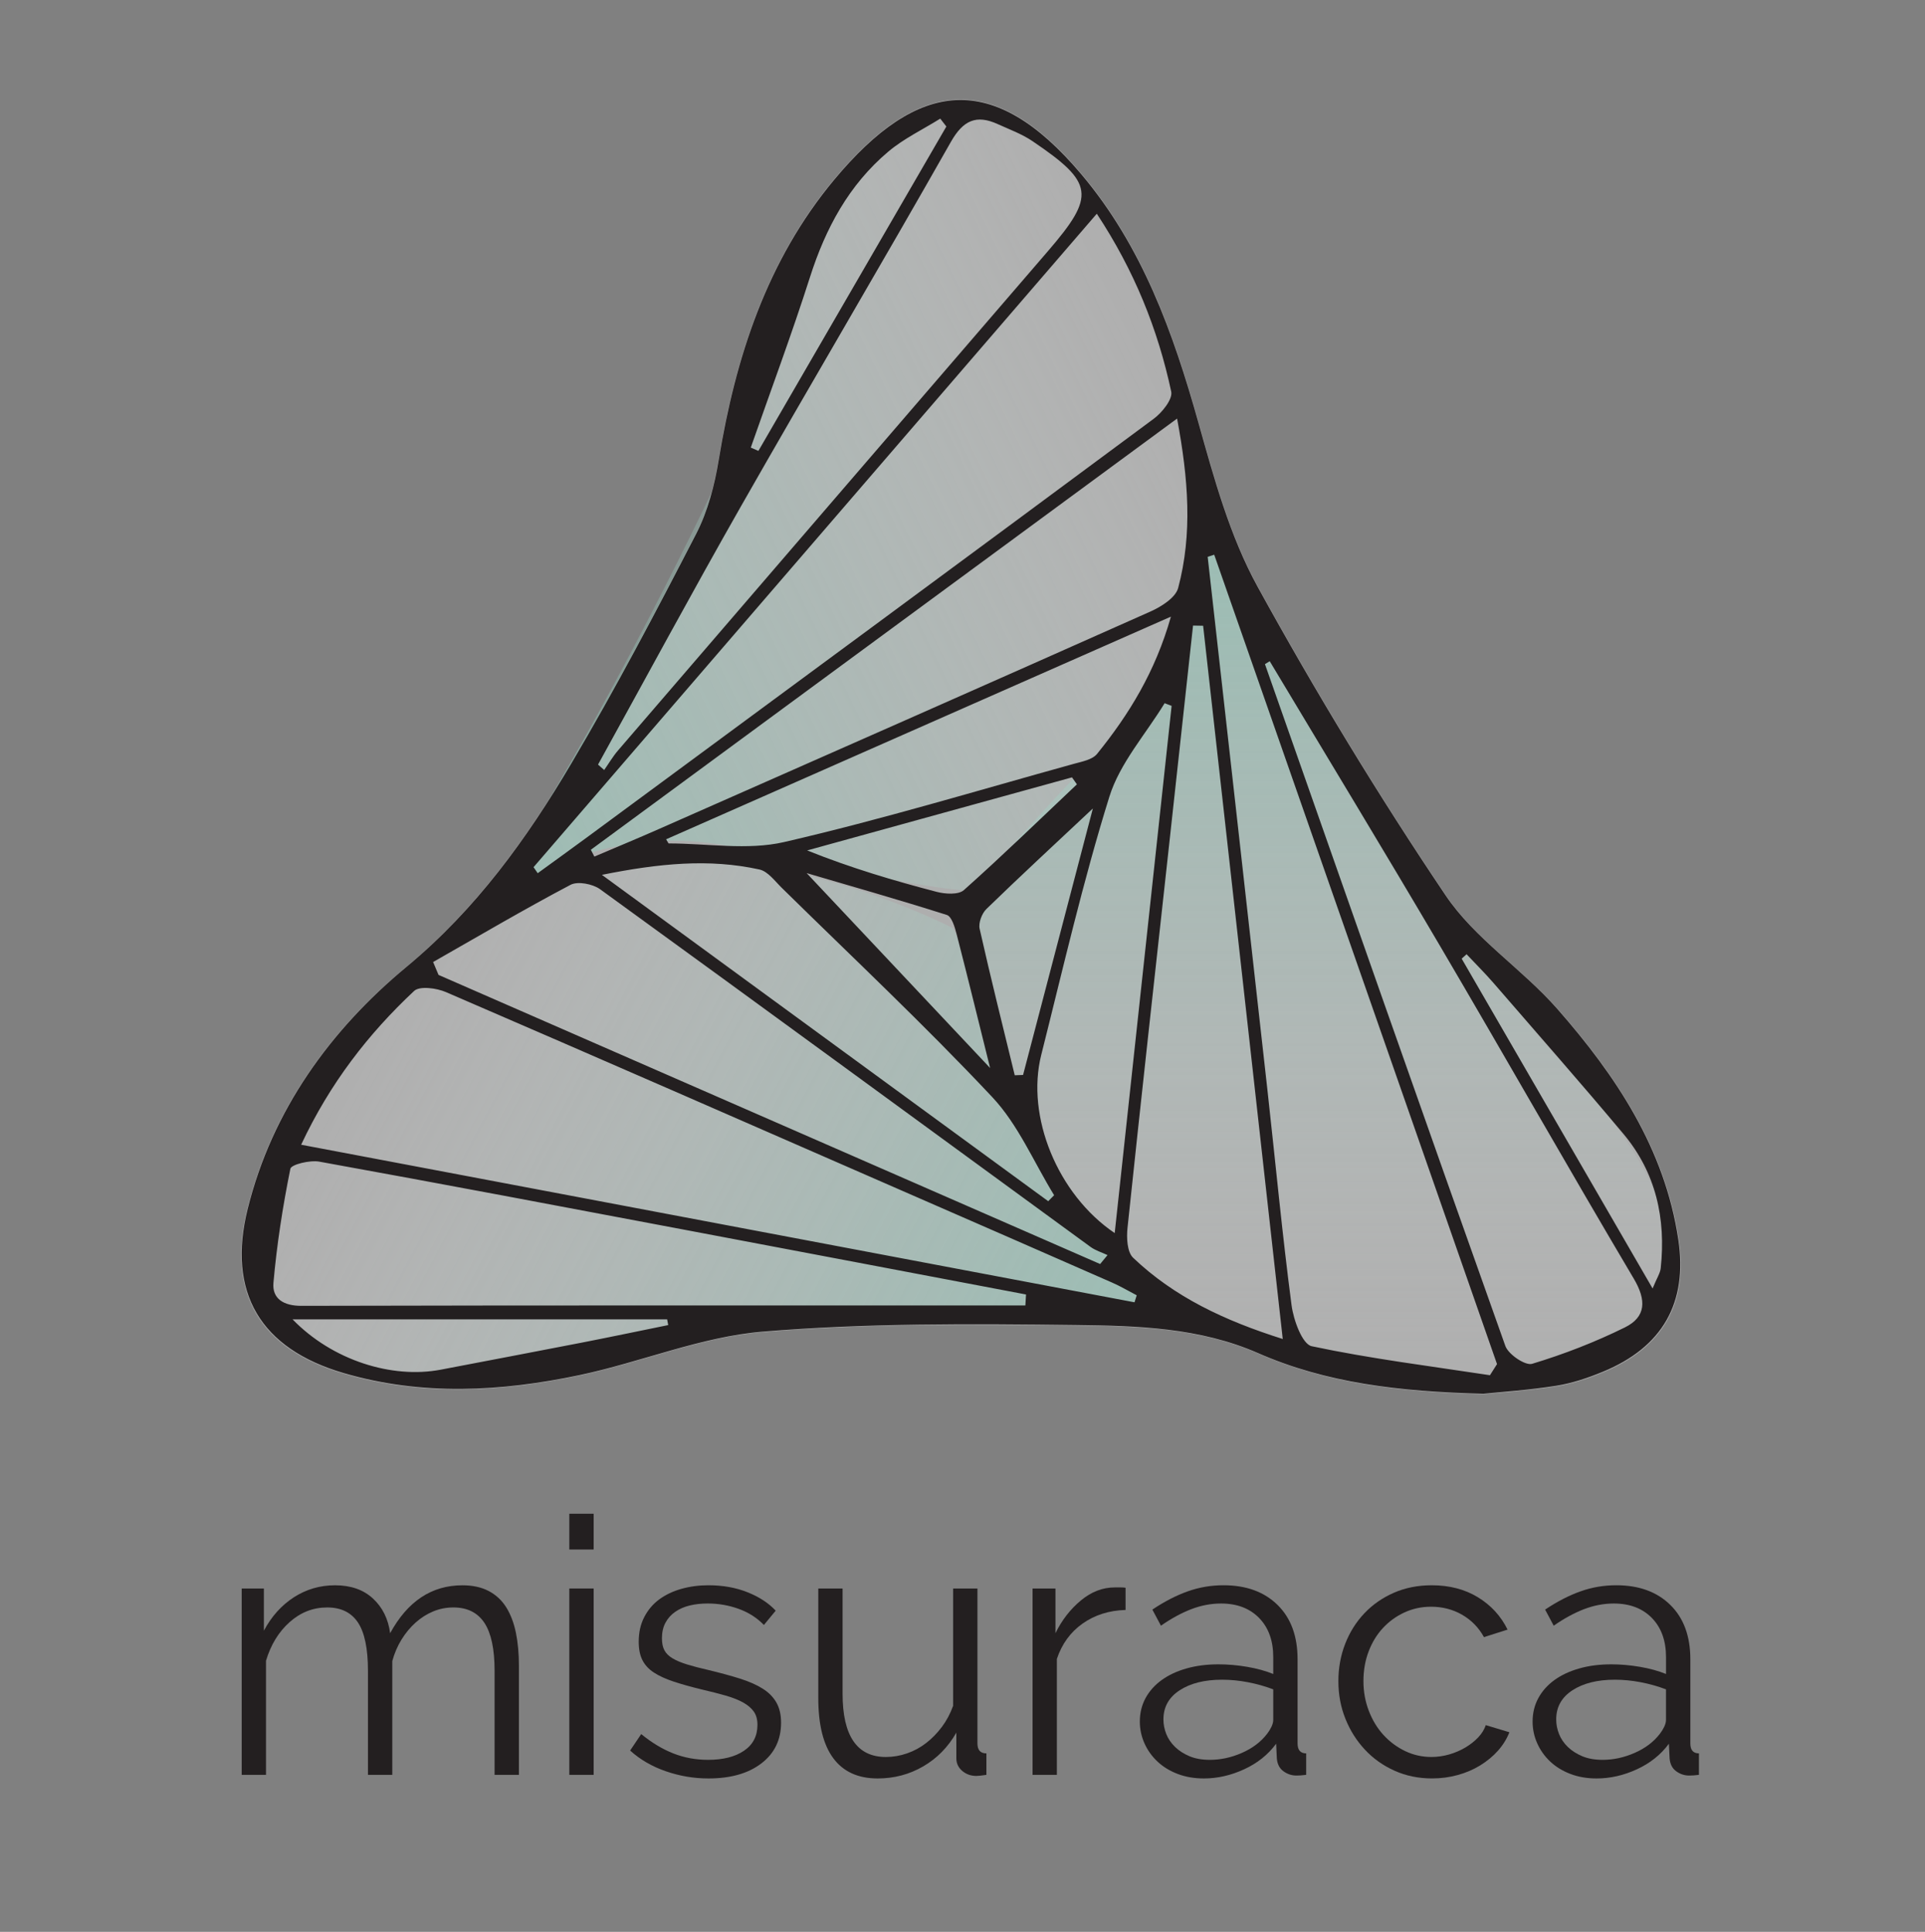
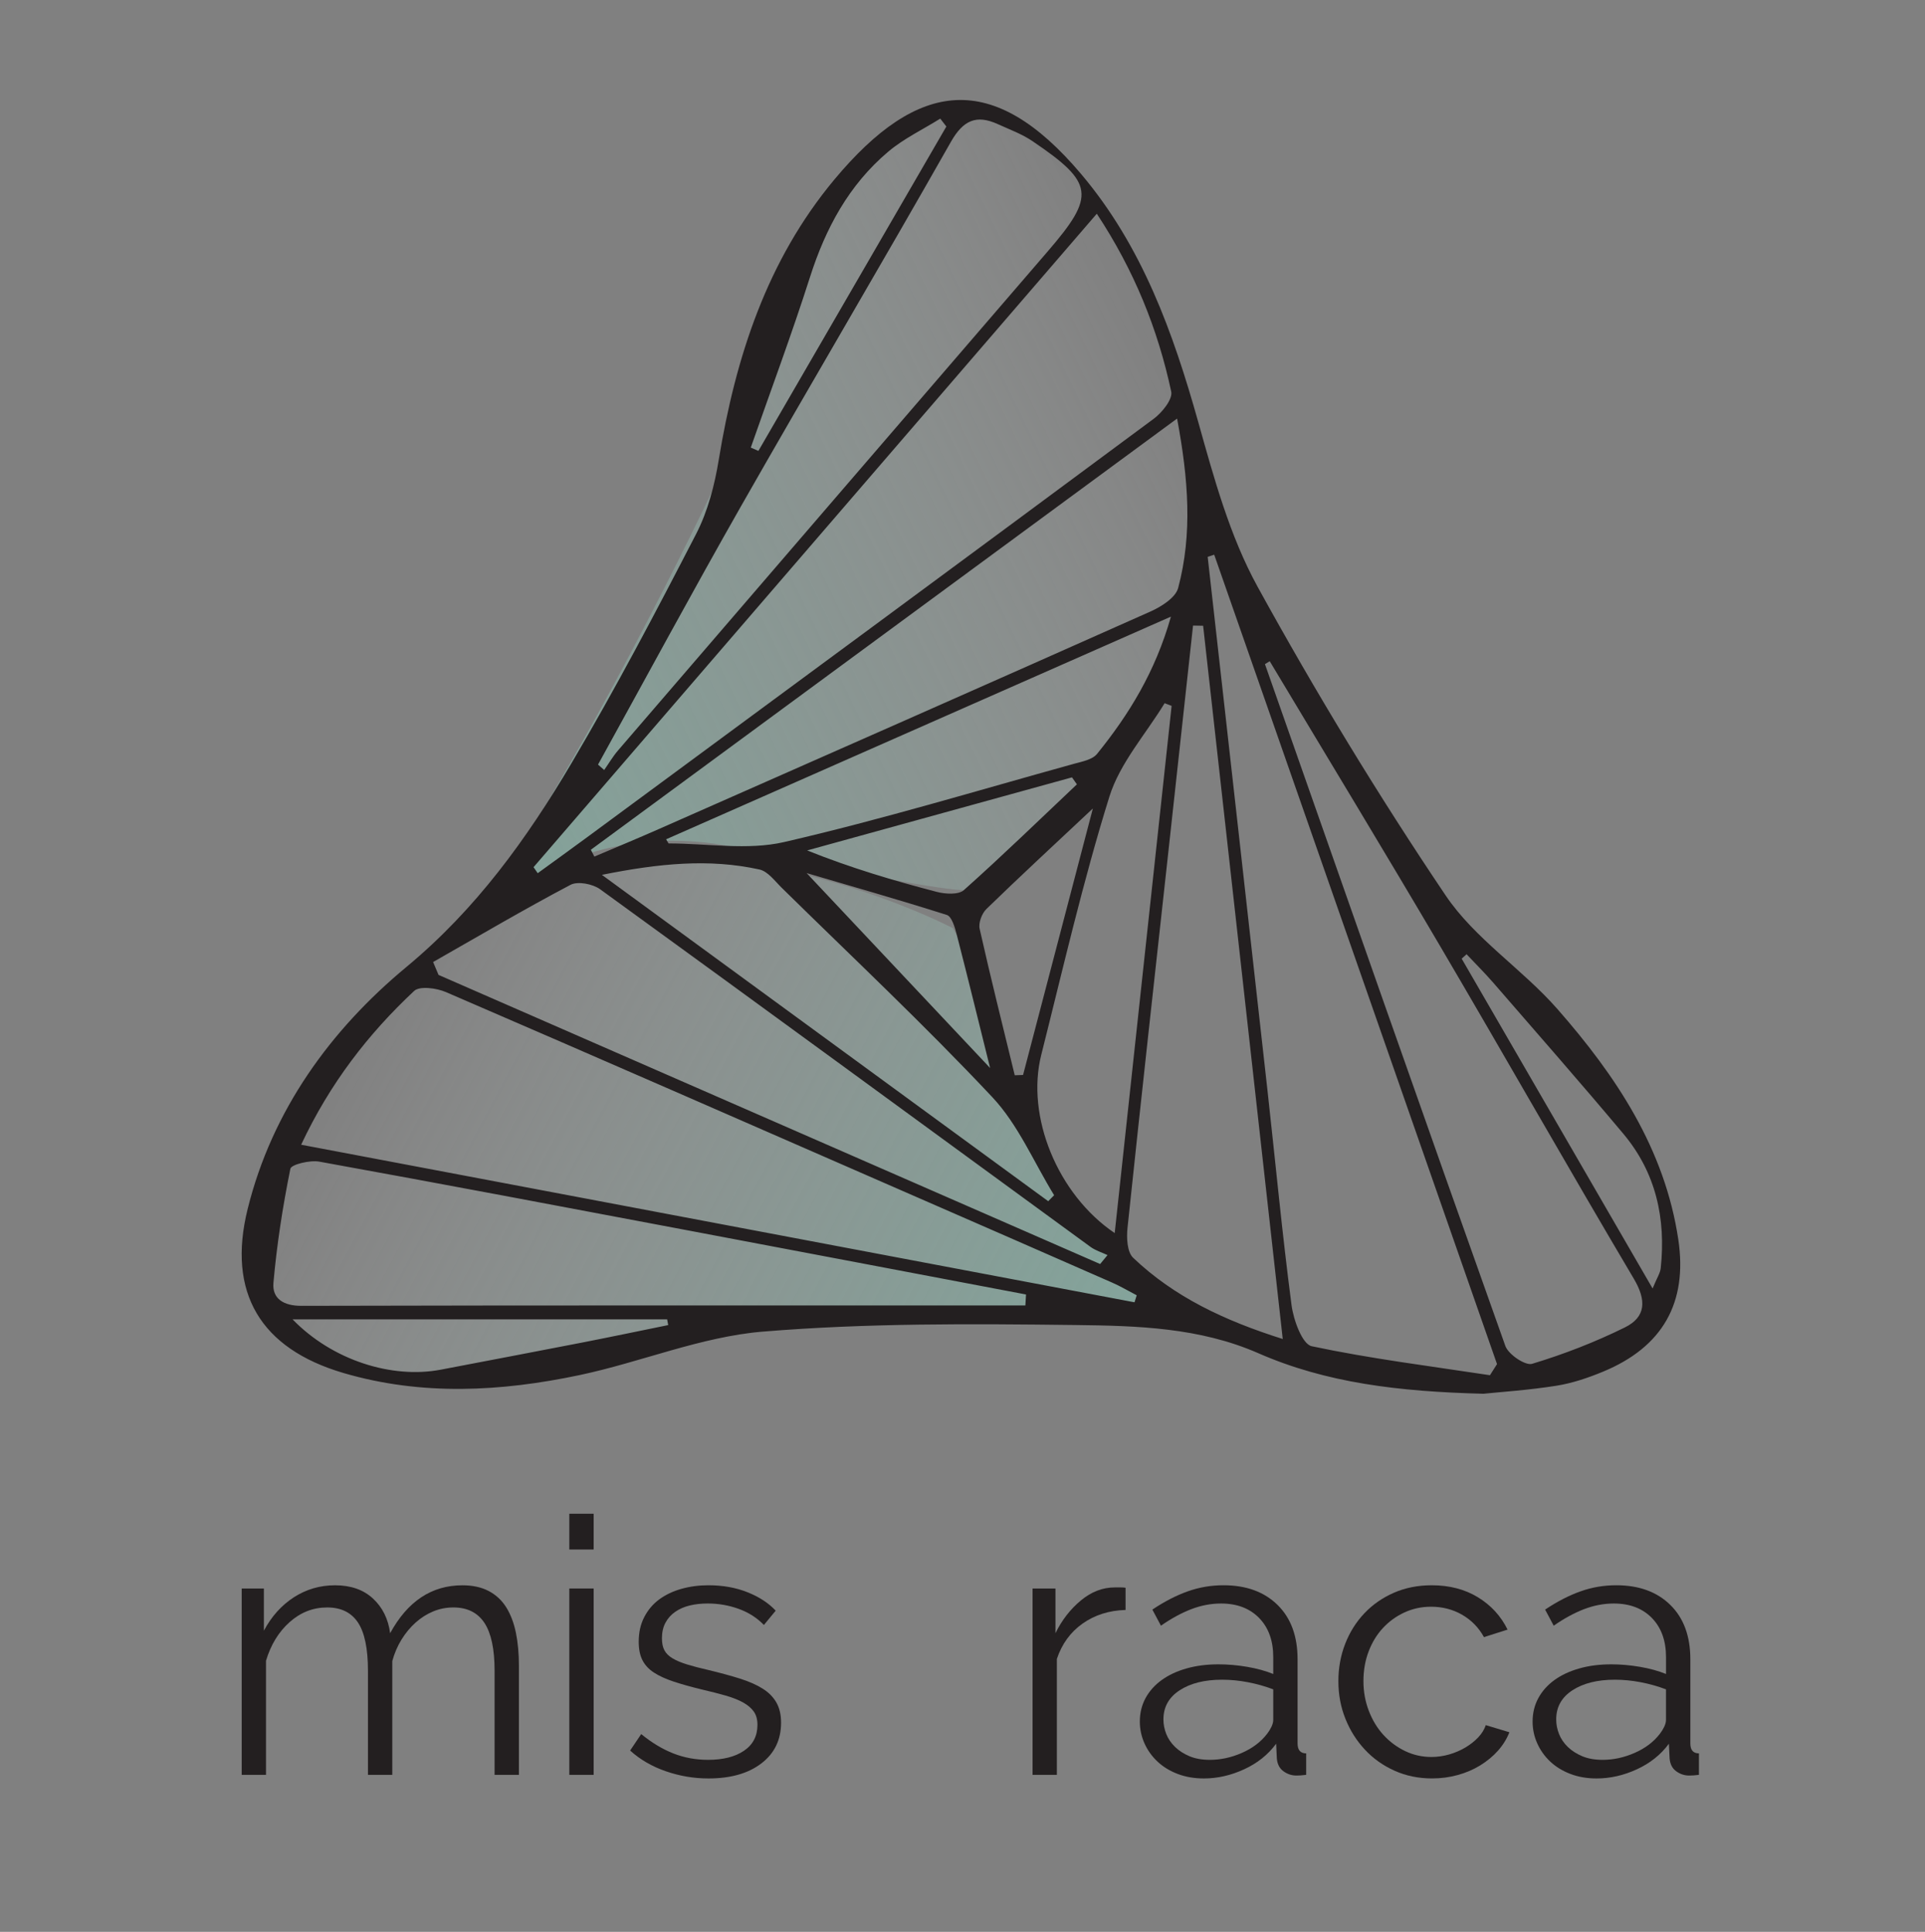
<svg xmlns="http://www.w3.org/2000/svg" version="1.1" id="Layer_1" x="0px" y="0px" width="142px" height="142.5px" viewBox="0 0 142 142.5" enable-background="new 0 0 142 142.5" xml:space="preserve">
  <rect x="0" y="0" width="142" height="142.5" fill="#808080" stroke="none" />
  <g>
-     <path fill="#AEAEAE" d="M109.456,102.844c-6.268-0.158-11.615-0.803-16.614-2.992c-4.34-1.901-8.934-2.027-13.478-2.081   c-7.708-0.094-15.449-0.149-23.117,0.489c-4.564,0.379-8.987,2.252-13.524,3.209c-5.79,1.22-11.627,1.542-17.413-0.155   c-6.131-1.799-8.614-5.928-7.08-12.113c1.809-7.292,6.124-13.221,11.715-17.857c5.157-4.276,8.883-9.456,12.188-15.042   c3.267-5.526,6.26-11.221,9.205-16.928c0.863-1.671,1.365-3.604,1.67-5.476c1.243-7.572,3.558-14.718,8.531-20.681   c6.19-7.421,11.728-8.089,18.214-0.418c4.521,5.346,6.797,11.711,8.658,18.337c1.159,4.133,2.324,8.401,4.368,12.125   c4.284,7.795,8.92,15.426,13.89,22.801c2.15,3.193,5.66,5.435,8.245,8.377c4.325,4.929,7.933,10.327,8.932,17.03   c0.695,4.67-1.169,7.933-5.557,9.746c-1.106,0.458-2.273,0.854-3.45,1.04C112.782,102.579,110.695,102.715,109.456,102.844z" />
    <linearGradient id="SVGID_1_" gradientUnits="userSpaceOnUse" x1="97.437" y1="34.999" x2="97.437" y2="102.324">
      <stop offset="0" style="stop-color:#87CEBB;stop-opacity:0.5" />
      <stop offset="0.177" style="stop-color:#8BD0BD;stop-opacity:0.411" />
      <stop offset="0.361" style="stop-color:#98D5C4;stop-opacity:0.319" />
      <stop offset="0.548" style="stop-color:#ACDDD0;stop-opacity:0.226" />
      <stop offset="0.737" style="stop-color:#C9E9E1;stop-opacity:0.131" />
      <stop offset="0.926" style="stop-color:#EEF8F6;stop-opacity:0.037" />
      <stop offset="1" style="stop-color:#FFFFFF;stop-opacity:0" />
    </linearGradient>
-     <path fill="url(#SVGID_1_)" d="M88.43,34.999c0,0,0.931,11.823-7.505,20.612s-9.162,10.441-9.162,10.441s0.17,24.089,15.857,30.734   s25.267,6.76,30.774,3.24c4.734-3.026,8.681-8.93-2.592-21.024S89.462,41.108,88.43,34.999z" />
    <linearGradient id="SVGID_2_" gradientUnits="userSpaceOnUse" x1="960.257" y1="-589.204" x2="960.257" y2="-521.879" gradientTransform="matrix(-0.47 0.883 -0.883 -0.47 17.265 -1019.293)">
      <stop offset="0" style="stop-color:#87CEBB;stop-opacity:0.5" />
      <stop offset="0.177" style="stop-color:#8BD0BD;stop-opacity:0.411" />
      <stop offset="0.361" style="stop-color:#98D5C4;stop-opacity:0.319" />
      <stop offset="0.548" style="stop-color:#ACDDD0;stop-opacity:0.226" />
      <stop offset="0.737" style="stop-color:#C9E9E1;stop-opacity:0.131" />
      <stop offset="0.926" style="stop-color:#EEF8F6;stop-opacity:0.037" />
      <stop offset="1" style="stop-color:#FFFFFF;stop-opacity:0" />
    </linearGradient>
    <path fill="url(#SVGID_2_)" d="M89.848,97.764c0,0-10.873-4.736-14.664-16.314c-3.792-11.577-4.909-12.994-4.909-12.994   s-21.342-11.174-34.581-0.452C22.455,78.724,17.85,87.126,18.368,93.642c0.446,5.601,7.923,10.605,19.775,7.596   C54.168,97.17,83.971,95.803,89.848,97.764z" />
    <linearGradient id="SVGID_3_" gradientUnits="userSpaceOnUse" x1="-109.428" y1="-1030.116" x2="-109.428" y2="-961.251" gradientTransform="matrix(-0.438 -0.899 0.899 -0.438 904.002 -491.109)">
      <stop offset="0" style="stop-color:#87CEBB;stop-opacity:0.5" />
      <stop offset="0.177" style="stop-color:#8BD0BD;stop-opacity:0.411" />
      <stop offset="0.361" style="stop-color:#98D5C4;stop-opacity:0.319" />
      <stop offset="0.548" style="stop-color:#ACDDD0;stop-opacity:0.226" />
      <stop offset="0.737" style="stop-color:#C9E9E1;stop-opacity:0.131" />
      <stop offset="0.926" style="stop-color:#EEF8F6;stop-opacity:0.037" />
      <stop offset="1" style="stop-color:#FFFFFF;stop-opacity:0" />
    </linearGradient>
    <path fill="url(#SVGID_3_)" d="M31.949,70.962c0,0,8.205-11.589,22.675-8.383s16.477,3.079,16.477,3.079s17.823-9.878,16.927-26.89   s-6.395-22.979-11.566-28.084s-11.83-3.893-17.766,11.538C52.761,37.652,36.988,67.36,31.949,70.962z" />
    <path fill="#231F20" d="M109.427,102.808c-6.263-0.158-11.606-0.802-16.602-2.989c-4.337-1.9-8.927-2.025-13.467-2.08   c-7.702-0.094-15.438-0.148-23.1,0.488c-4.561,0.379-8.98,2.25-13.514,3.207c-5.786,1.219-11.618,1.541-17.4-0.154   c-6.126-1.798-8.608-5.924-7.075-12.104c1.808-7.287,6.119-13.211,11.706-17.844c5.153-4.273,8.877-9.448,12.178-15.03   c3.265-5.522,6.256-11.212,9.198-16.916c0.862-1.669,1.364-3.601,1.669-5.472c1.242-7.566,3.555-14.707,8.525-20.666   c6.186-7.416,11.719-8.083,18.2-0.417c4.518,5.341,6.792,11.702,8.652,18.323c1.158,4.13,2.322,8.395,4.365,12.115   c4.281,7.789,8.914,15.414,13.879,22.784c2.148,3.191,5.656,5.43,8.238,8.371c4.322,4.925,7.927,10.319,8.925,17.017   c0.695,4.666-1.168,7.927-5.553,9.738c-1.105,0.457-2.271,0.854-3.447,1.039C112.75,102.543,110.665,102.679,109.427,102.808z    M39.358,63.966c0.103,0.148,0.206,0.297,0.307,0.444c1.2-0.873,2.407-1.74,3.603-2.621c13.954-10.289,27.914-20.571,41.839-30.899   c0.616-0.456,1.408-1.439,1.29-2c-0.986-4.611-2.728-8.935-5.49-13.125C66.905,32.01,53.133,47.988,39.358,63.966z M89.568,40.917   c-0.161,0.052-0.321,0.104-0.482,0.156c1.472,13.134,2.95,26.269,4.416,39.405c0.586,5.265,1.081,10.542,1.77,15.793   c0.144,1.098,0.792,2.884,1.488,3.031c4.338,0.922,8.757,1.469,13.149,2.139c0.173-0.274,0.346-0.546,0.521-0.82   C103.475,80.72,96.522,60.819,89.568,40.917z M83.689,96.062c0.053-0.172,0.107-0.345,0.162-0.517   c-0.604-0.313-1.193-0.665-1.816-0.937c-4.988-2.193-9.98-4.371-14.973-6.55C55.681,83.086,44.304,78.103,32.9,73.182   c-0.693-0.299-1.941-0.471-2.353-0.085c-3.39,3.176-6.206,6.808-8.333,11.342C42.896,88.35,63.292,92.206,83.689,96.062z    M44.114,56.399c0.151,0.132,0.303,0.265,0.455,0.399c0.34-0.485,0.64-1.001,1.024-1.446c10.563-12.28,21.135-24.555,31.709-36.827   c3.524-4.09,3.411-5.031-1.129-8.107c-0.783-0.531-1.702-0.868-2.573-1.263c-1.586-0.724-2.556-0.276-3.458,1.312   c-5.101,8.995-10.367,17.896-15.485,26.881C51.067,43.655,47.624,50.046,44.114,56.399z M75.638,96.296   c0.015-0.271,0.031-0.539,0.048-0.81c-8.322-1.578-16.641-3.161-24.962-4.732c-9.055-1.71-18.107-3.427-27.173-5.068   c-0.688-0.124-2.068,0.208-2.132,0.528c-0.562,2.775-0.999,5.587-1.248,8.409c-0.104,1.168,0.741,1.704,2.06,1.7   C40.032,96.281,57.835,96.296,75.638,96.296z M93.664,48.775c-0.118,0.071-0.235,0.142-0.354,0.213   c5.893,16.771,11.768,33.549,17.734,50.295c0.223,0.626,1.474,1.468,1.974,1.317c2.339-0.707,4.647-1.601,6.841-2.684   c1.567-0.773,1.601-2.007,0.66-3.595c-4.823-8.139-9.487-16.372-14.282-24.525C102.098,62.758,97.858,55.778,93.664,48.775z    M31.949,70.962c0.133,0.317,0.267,0.633,0.4,0.95c16.268,7.109,32.535,14.218,48.804,21.327c0.181-0.219,0.364-0.44,0.544-0.659   c-0.421-0.2-0.888-0.337-1.258-0.608c-12.053-8.797-24.09-17.616-36.168-26.376c-0.545-0.395-1.65-0.611-2.187-0.328   C38.658,67.075,35.317,69.046,31.949,70.962z M88.75,46.158c-0.248-0.004-0.496-0.009-0.744-0.013   c-0.589,5.398-1.176,10.797-1.767,16.195c-1.032,9.407-2.077,18.81-3.066,28.221c-0.079,0.732-0.034,1.791,0.413,2.216   c3.039,2.896,6.731,4.632,11.038,5.993C92.635,80.95,90.692,63.554,88.75,46.158z M43.585,62.682   c0.086,0.167,0.172,0.336,0.259,0.503c1.578-0.672,3.165-1.328,4.734-2.021c12.106-5.34,24.215-10.675,36.301-16.062   c0.796-0.356,1.839-1.016,2.03-1.731c1.064-3.999,0.755-8.028-0.079-12.496C72.197,41.638,57.891,52.16,43.585,62.682z    M77.323,88.605c0.144-0.147,0.29-0.294,0.436-0.441c-1.498-2.435-2.646-5.198-4.564-7.238   c-4.994-5.318-10.323-10.32-15.528-15.437c-0.51-0.501-1.025-1.215-1.644-1.351c-3.713-0.818-7.402-0.453-11.623,0.394   C55.665,72.77,66.493,80.687,77.323,88.605z M49.138,61.909c0.06,0.103,0.119,0.204,0.179,0.305c2.849,0,5.819,0.522,8.526-0.101   c7.182-1.655,14.25-3.799,21.357-5.766c0.604-0.168,1.375-0.305,1.725-0.736c2.35-2.905,4.294-6.046,5.45-10.126   C73.689,51.08,61.414,56.494,49.138,61.909z M86.426,52.068c-0.172-0.066-0.344-0.132-0.516-0.198   c-1.394,2.288-3.303,4.416-4.076,6.897c-1.952,6.26-3.419,12.674-5.024,19.041c-1.144,4.535,1.196,10.294,5.417,13.149   C83.636,77.912,85.031,64.989,86.426,52.068z M121.906,95.043c0.327-0.795,0.561-1.135,0.599-1.495   c0.392-3.661-0.353-7.048-2.75-9.908c-3.142-3.748-6.372-7.425-9.576-11.122c-0.637-0.735-1.33-1.421-1.995-2.129   c-0.122,0.109-0.243,0.216-0.362,0.325C112.452,78.71,117.081,86.708,121.906,95.043z M59.502,64.403   c4.362,4.636,8.998,9.558,13.535,14.378c-0.803-3.229-1.618-6.566-2.475-9.893c-0.132-0.508-0.362-1.285-0.718-1.398   C66.169,66.325,62.459,65.271,59.502,64.403z M79.439,57.857c-0.121-0.172-0.241-0.344-0.362-0.516   c-6.511,1.796-13.024,3.593-19.537,5.39c3.272,1.31,6.4,2.232,9.554,3.055c0.631,0.164,1.606,0.229,2.006-0.128   C73.941,63.125,76.672,60.472,79.439,57.857z M69.809,9.332c-0.151-0.194-0.3-0.388-0.45-0.582   c-1.288,0.805-2.694,1.472-3.842,2.442c-2.896,2.444-4.618,5.647-5.766,9.245c-1.35,4.227-2.904,8.389-4.369,12.579   c0.189,0.082,0.376,0.163,0.563,0.243C60.567,25.283,65.187,17.308,69.809,9.332z M74.854,79.316   c0.203-0.007,0.409-0.016,0.614-0.023c1.671-6.379,3.342-12.757,5.149-19.658c-2.906,2.728-5.411,5.042-7.854,7.417   c-0.335,0.327-0.596,1.022-0.499,1.458C73.076,72.124,73.978,75.718,74.854,79.316z M21.582,97.321   c2.936,3.023,7.32,4.399,10.936,3.71c3.456-0.661,6.914-1.316,10.366-1.988c2.139-0.417,4.272-0.866,6.407-1.3   c-0.025-0.139-0.052-0.281-0.078-0.422C40.156,97.321,31.099,97.321,21.582,97.321z" />
    <g>
      <path fill="#231F20" d="M38.276,130.92h-1.792v-7.678c0-1.601-0.252-2.779-0.752-3.536c-0.502-0.755-1.264-1.135-2.283-1.135    c-0.527,0-1.025,0.097-1.491,0.291c-0.467,0.194-0.897,0.466-1.293,0.818c-0.395,0.352-0.743,0.77-1.042,1.253    c-0.3,0.484-0.528,1.016-0.686,1.596v8.391h-1.794v-7.678c0-1.636-0.247-2.822-0.739-3.562c-0.493-0.74-1.249-1.109-2.268-1.109    c-1.04,0-1.963,0.361-2.772,1.082c-0.81,0.722-1.389,1.672-1.742,2.85v8.417h-1.793v-13.747h1.637v3.113    c0.562-1.055,1.301-1.877,2.215-2.467c0.915-0.589,1.926-0.883,3.035-0.883c1.161,0,2.094,0.326,2.796,0.977    c0.705,0.65,1.126,1.504,1.268,2.559c1.284-2.356,3.061-3.535,5.33-3.535c0.757,0,1.403,0.14,1.939,0.422    c0.536,0.281,0.967,0.682,1.293,1.201c0.324,0.519,0.562,1.143,0.713,1.873c0.149,0.73,0.223,1.544,0.223,2.441V130.92z" />
      <path fill="#231F20" d="M41.996,114.297v-2.638h1.795v2.638H41.996z M41.996,130.92v-13.747h1.795v13.747H41.996z" />
      <path fill="#231F20" d="M52.261,131.185c-1.074,0-2.121-0.177-3.141-0.529c-1.02-0.351-1.899-0.861-2.638-1.53l0.818-1.214    c0.774,0.634,1.56,1.108,2.36,1.424c0.8,0.316,1.66,0.476,2.573,0.476c1.107,0,1.993-0.224,2.652-0.673    c0.661-0.448,0.989-1.085,0.989-1.914c0-0.387-0.087-0.707-0.262-0.963c-0.177-0.254-0.437-0.479-0.781-0.672    c-0.341-0.193-0.772-0.365-1.291-0.515c-0.521-0.149-1.122-0.303-1.809-0.462c-0.792-0.193-1.477-0.386-2.059-0.58    c-0.579-0.193-1.06-0.413-1.436-0.66c-0.38-0.246-0.659-0.55-0.845-0.911c-0.183-0.36-0.276-0.812-0.276-1.358    c0-0.686,0.135-1.293,0.409-1.821c0.272-0.528,0.64-0.962,1.107-1.307c0.467-0.342,1.012-0.602,1.635-0.777    c0.625-0.176,1.289-0.264,1.994-0.264c1.055,0,2.015,0.17,2.876,0.514c0.862,0.342,1.558,0.796,2.084,1.359l-0.87,1.056    c-0.51-0.528-1.13-0.924-1.86-1.188c-0.731-0.264-1.491-0.396-2.283-0.396c-0.476,0-0.916,0.047-1.319,0.144    c-0.406,0.098-0.762,0.251-1.068,0.462c-0.31,0.211-0.552,0.48-0.727,0.805c-0.176,0.325-0.264,0.709-0.264,1.148    c0,0.369,0.061,0.668,0.185,0.897c0.121,0.228,0.324,0.426,0.606,0.594c0.282,0.167,0.637,0.315,1.069,0.447    c0.43,0.133,0.954,0.27,1.57,0.41c0.879,0.212,1.653,0.422,2.324,0.633c0.667,0.211,1.226,0.458,1.674,0.739    c0.448,0.281,0.786,0.625,1.016,1.029c0.229,0.405,0.344,0.896,0.344,1.478c0,1.266-0.483,2.268-1.453,3.008    C55.199,130.815,53.896,131.185,52.261,131.185z" />
-       <path fill="#231F20" d="M64.741,131.185c-1.443,0-2.534-0.498-3.272-1.492c-0.738-0.993-1.107-2.475-1.107-4.446v-8.074h1.792    v7.758c0,3.113,1.065,4.671,3.194,4.671c0.529,0,1.047-0.089,1.557-0.265c0.51-0.175,0.981-0.43,1.412-0.764    s0.817-0.73,1.161-1.188c0.343-0.457,0.62-0.977,0.83-1.558v-8.654h1.794v11.425c0,0.493,0.221,0.738,0.661,0.738v1.583    c-0.351,0.052-0.598,0.08-0.74,0.08c-0.403,0-0.751-0.124-1.04-0.369c-0.29-0.248-0.437-0.555-0.437-0.924v-1.9    c-0.616,1.074-1.435,1.905-2.453,2.493C67.073,130.891,65.955,131.185,64.741,131.185z" />
      <path fill="#231F20" d="M83.027,118.756c-1.214,0.035-2.269,0.37-3.167,1.002c-0.896,0.634-1.53,1.505-1.899,2.612v8.55h-1.793    v-13.747h1.689v3.298c0.473-0.967,1.099-1.772,1.873-2.414c0.773-0.643,1.61-0.964,2.507-0.964c0.158,0,0.307,0,0.448,0    c0.141,0,0.256,0.01,0.344,0.027V118.756z" />
      <path fill="#231F20" d="M88.806,131.185c-0.705,0-1.347-0.111-1.928-0.331c-0.579-0.22-1.077-0.523-1.489-0.91    c-0.415-0.388-0.736-0.835-0.964-1.346c-0.229-0.51-0.344-1.045-0.344-1.61c0-0.633,0.141-1.209,0.422-1.729    c0.282-0.518,0.677-0.962,1.189-1.332c0.51-0.369,1.12-0.655,1.832-0.856c0.713-0.204,1.5-0.304,2.362-0.304    c0.688,0,1.391,0.062,2.111,0.184c0.721,0.124,1.364,0.3,1.926,0.529v-1.242c0-1.213-0.347-2.176-1.041-2.889    c-0.696-0.712-1.632-1.068-2.81-1.068c-0.738,0-1.474,0.14-2.204,0.42c-0.73,0.283-1.474,0.688-2.229,1.216l-0.634-1.188    c0.896-0.598,1.767-1.047,2.612-1.346c0.844-0.301,1.725-0.449,2.638-0.449c1.671,0,3,0.484,3.985,1.451    c0.986,0.969,1.477,2.305,1.477,4.011v6.201c0,0.493,0.211,0.738,0.634,0.738v1.583c-0.141,0.017-0.273,0.03-0.395,0.041    c-0.124,0.008-0.228,0.012-0.317,0.012c-0.351,0-0.672-0.105-0.962-0.316c-0.292-0.21-0.454-0.528-0.49-0.949l-0.051-1.083    c-0.599,0.811-1.385,1.438-2.363,1.887C90.796,130.96,89.807,131.185,88.806,131.185z M89.253,129.812    c0.791,0,1.58-0.171,2.362-0.514c0.782-0.344,1.402-0.814,1.86-1.413c0.123-0.158,0.229-0.329,0.317-0.513    c0.087-0.187,0.131-0.357,0.131-0.516v-2.243c-0.597-0.227-1.222-0.403-1.873-0.527c-0.651-0.124-1.285-0.185-1.899-0.185    c-1.285,0-2.328,0.259-3.128,0.778c-0.8,0.519-1.201,1.236-1.201,2.15c0,0.37,0.071,0.73,0.211,1.082    c0.141,0.352,0.358,0.669,0.648,0.95c0.29,0.281,0.645,0.509,1.066,0.686C88.173,129.725,88.673,129.812,89.253,129.812z" />
      <path fill="#231F20" d="M98.727,124.007c0-0.967,0.166-1.883,0.499-2.744c0.335-0.861,0.806-1.614,1.414-2.256    c0.607-0.643,1.333-1.147,2.177-1.518c0.845-0.369,1.775-0.554,2.797-0.554c1.301,0,2.436,0.294,3.403,0.883    c0.969,0.59,1.698,1.386,2.191,2.388l-1.741,0.554c-0.388-0.703-0.923-1.252-1.609-1.649c-0.686-0.395-1.453-0.594-2.295-0.594    c-0.705,0-1.358,0.143-1.965,0.423c-0.609,0.282-1.136,0.665-1.585,1.149c-0.448,0.482-0.8,1.06-1.054,1.727    c-0.256,0.668-0.383,1.4-0.383,2.19c0,0.774,0.132,1.504,0.396,2.19c0.263,0.687,0.624,1.281,1.081,1.781    c0.459,0.501,0.992,0.897,1.598,1.188c0.605,0.29,1.252,0.436,1.938,0.436c0.44,0,0.875-0.063,1.308-0.185    c0.43-0.124,0.83-0.295,1.201-0.515c0.368-0.22,0.685-0.47,0.95-0.752c0.262-0.281,0.448-0.581,0.552-0.897l1.743,0.526    c-0.195,0.493-0.477,0.947-0.844,1.36c-0.369,0.413-0.806,0.773-1.308,1.082c-0.5,0.308-1.054,0.545-1.661,0.712    s-1.236,0.251-1.887,0.251c-1.003,0-1.928-0.189-2.77-0.568c-0.846-0.378-1.576-0.896-2.191-1.557    c-0.616-0.659-1.095-1.42-1.438-2.281C98.897,125.916,98.727,124.992,98.727,124.007z" />
      <path fill="#231F20" d="M117.776,131.185c-0.705,0-1.347-0.111-1.927-0.331c-0.579-0.22-1.077-0.523-1.489-0.91    c-0.413-0.388-0.734-0.835-0.962-1.346c-0.23-0.51-0.344-1.045-0.344-1.61c0-0.633,0.141-1.209,0.423-1.729    c0.282-0.518,0.676-0.962,1.187-1.332c0.511-0.369,1.122-0.655,1.834-0.856c0.711-0.204,1.5-0.304,2.362-0.304    c0.686,0,1.389,0.062,2.11,0.184c0.722,0.124,1.364,0.3,1.926,0.529v-1.242c0-1.213-0.348-2.176-1.041-2.889    c-0.696-0.712-1.632-1.068-2.811-1.068c-0.74,0-1.473,0.14-2.204,0.42c-0.729,0.283-1.472,0.688-2.229,1.216l-0.633-1.188    c0.896-0.598,1.767-1.047,2.613-1.346c0.842-0.301,1.723-0.449,2.638-0.449c1.671,0,2.998,0.484,3.984,1.451    c0.986,0.969,1.477,2.305,1.477,4.011v6.201c0,0.493,0.211,0.738,0.634,0.738v1.583c-0.141,0.017-0.273,0.03-0.395,0.041    c-0.124,0.008-0.231,0.012-0.318,0.012c-0.352,0-0.672-0.105-0.962-0.316c-0.292-0.21-0.452-0.528-0.489-0.949l-0.052-1.083    c-0.599,0.811-1.385,1.438-2.363,1.887C119.769,130.96,118.78,131.185,117.776,131.185z M118.225,129.812    c0.792,0,1.581-0.171,2.361-0.514c0.784-0.344,1.404-0.814,1.861-1.413c0.123-0.158,0.227-0.329,0.317-0.513    c0.087-0.187,0.131-0.357,0.131-0.516v-2.243c-0.597-0.227-1.223-0.403-1.874-0.527c-0.649-0.124-1.284-0.185-1.899-0.185    c-1.284,0-2.326,0.259-3.126,0.778c-0.8,0.519-1.201,1.236-1.201,2.15c0,0.37,0.07,0.73,0.211,1.082    c0.14,0.352,0.355,0.669,0.646,0.95c0.292,0.281,0.646,0.509,1.068,0.686C117.144,129.725,117.644,129.812,118.225,129.812z" />
    </g>
  </g>
</svg>